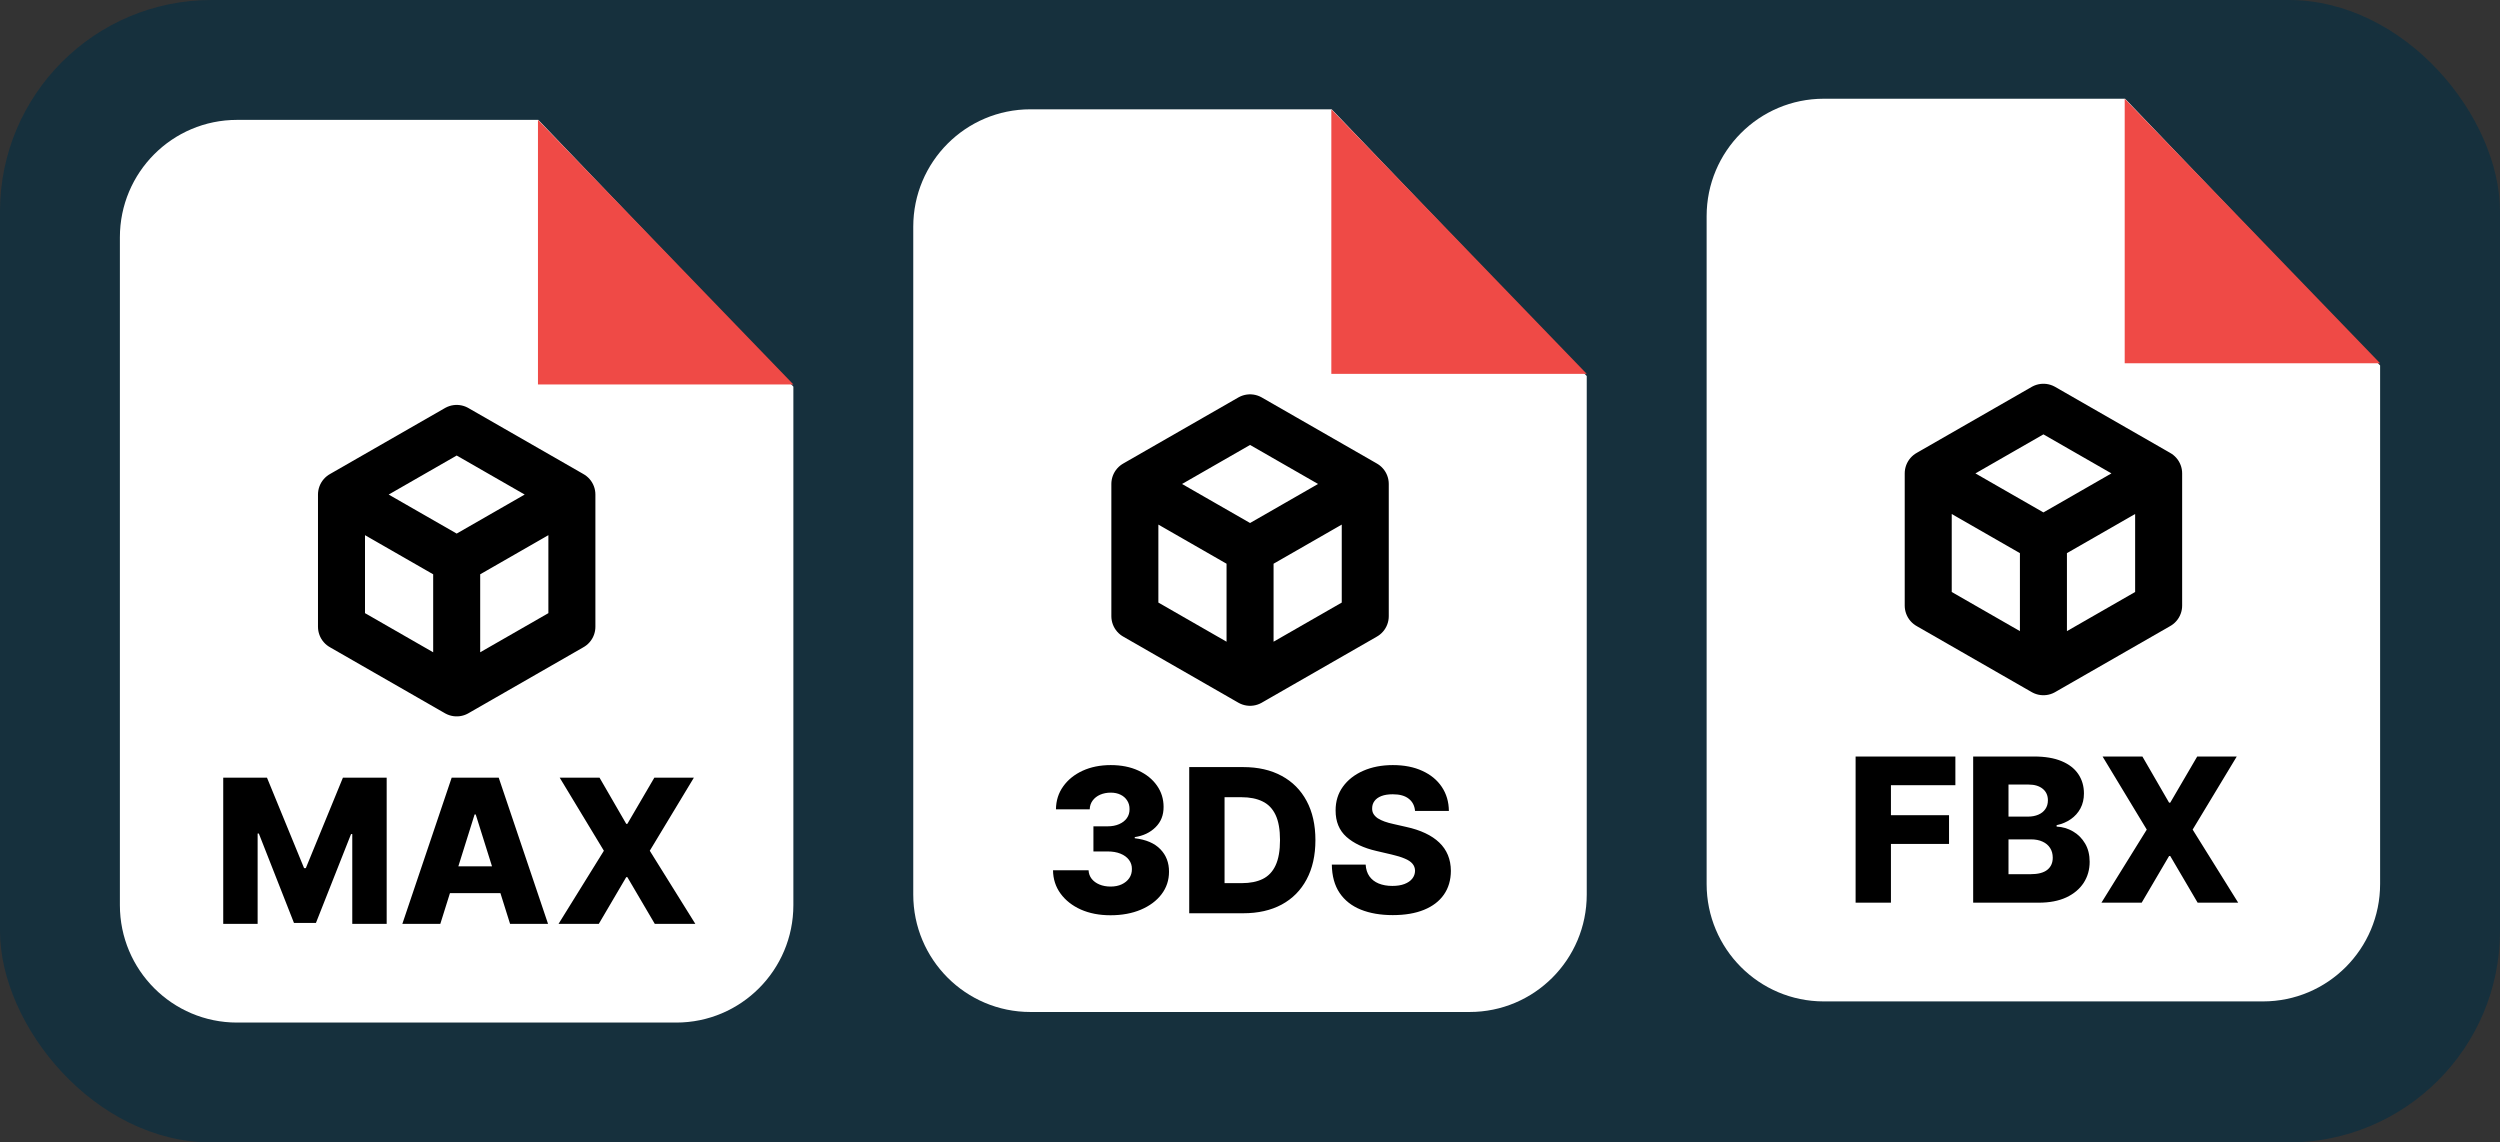
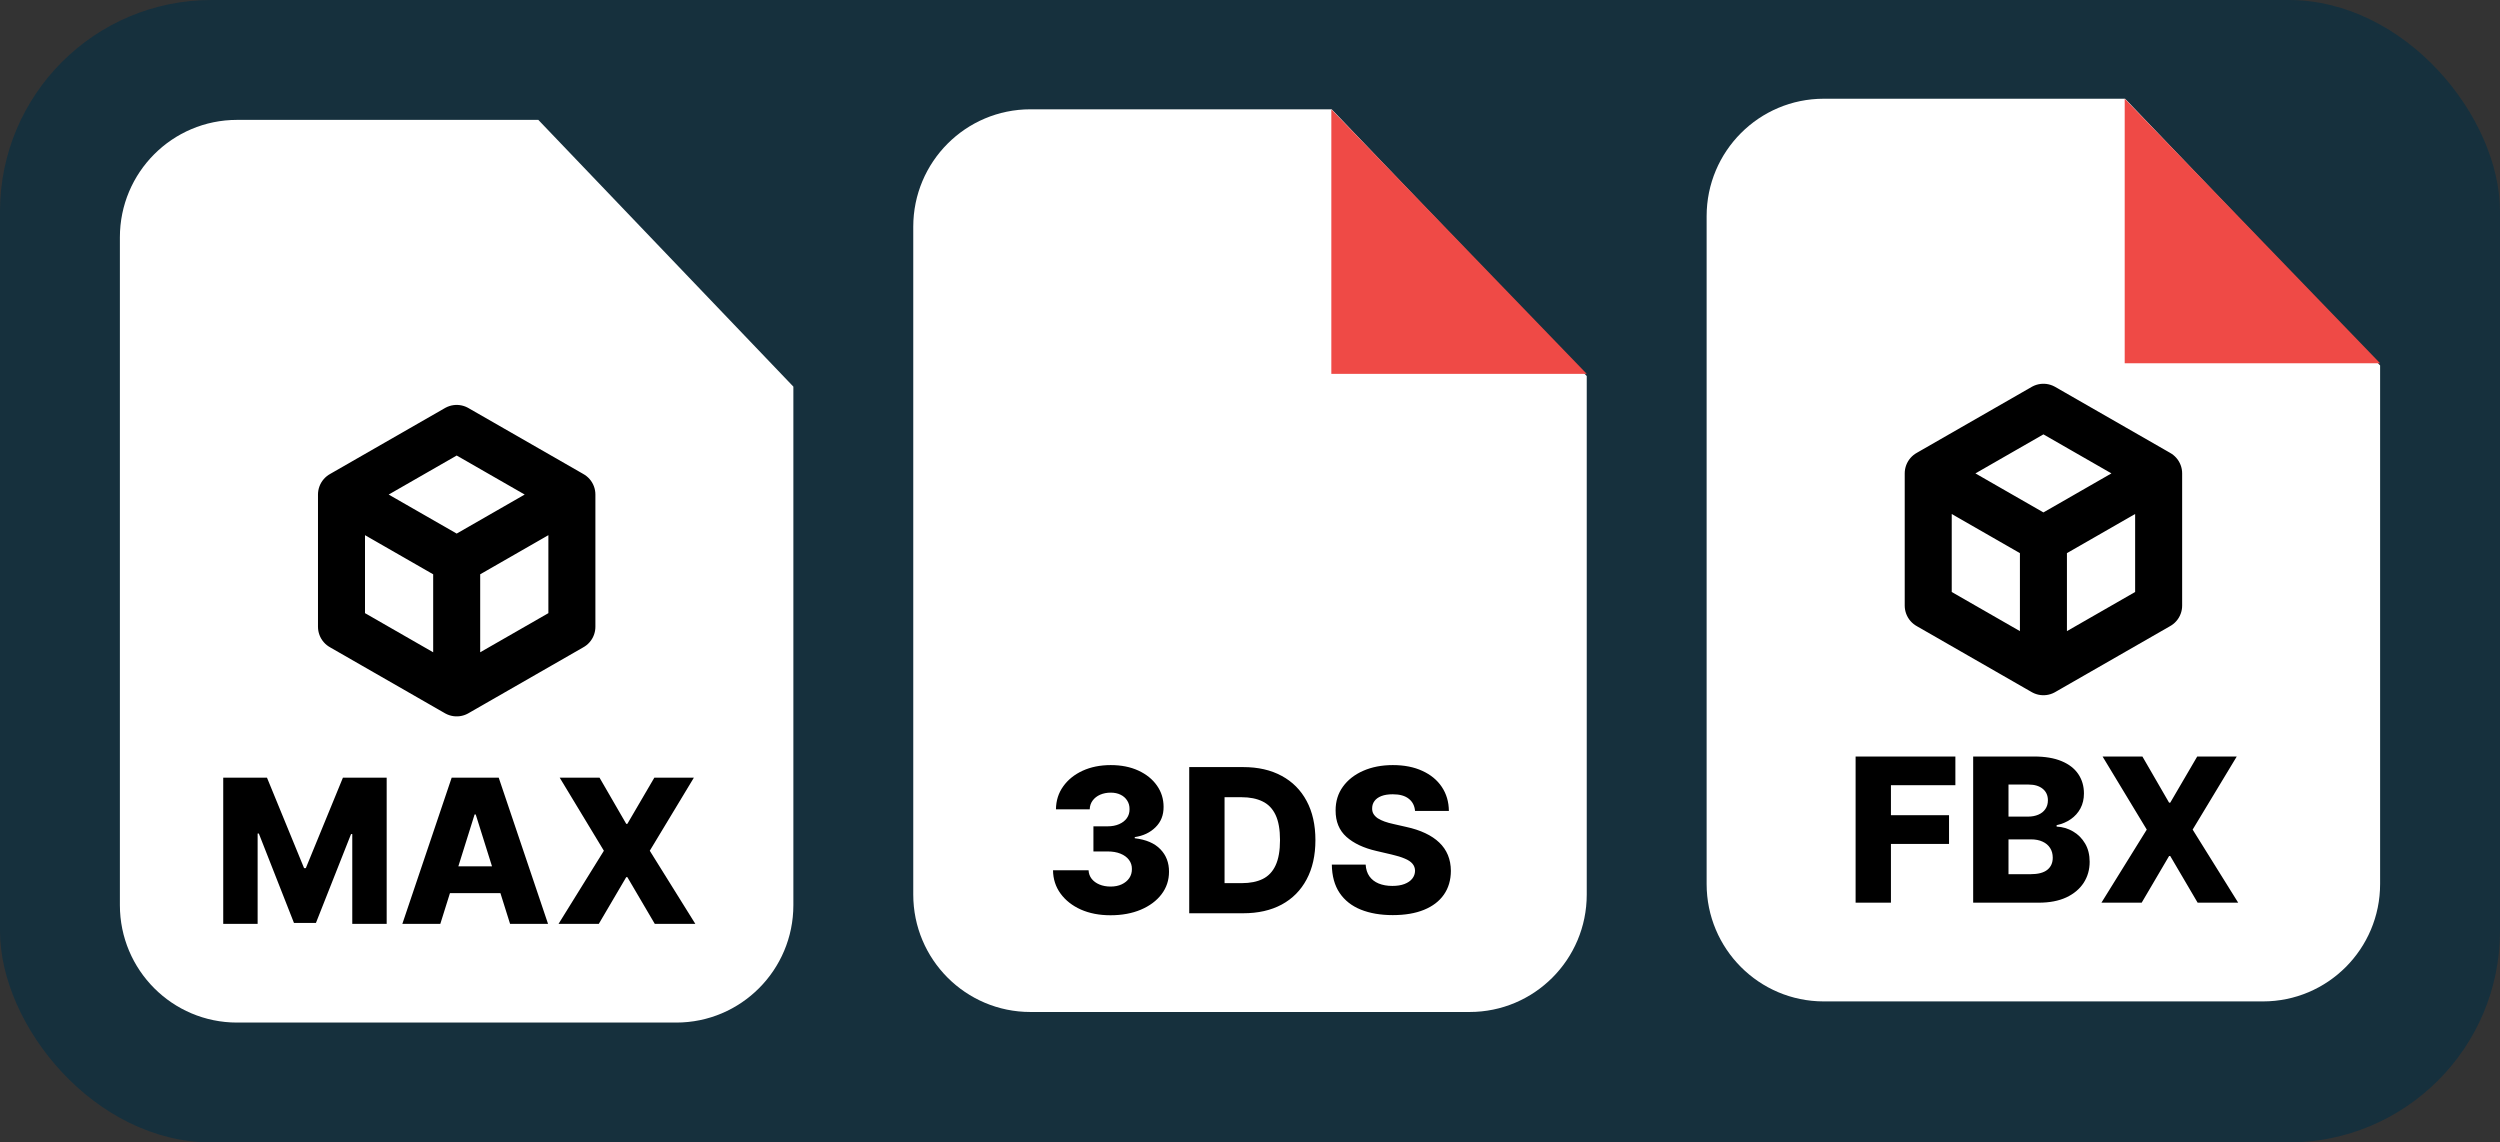
<svg xmlns="http://www.w3.org/2000/svg" width="1418" height="648" viewBox="0 0 1418 648" fill="none">
  <rect x="0" y="0" width="1418" height="648" fill="#333333" stroke="none" />
  <rect width="1418" height="648" rx="120" fill="#16303D" />
  <path d="M134.443 68H305.338L450 219.295V513.395C450 550.183 420.255 580 383.557 580H134.443C97.744 580 68 550.183 68 513.395V134.605C68 97.817 97.744 68 134.443 68Z" fill="white" />
-   <path fill-rule="evenodd" clip-rule="evenodd" d="M305.131 68V218.052H449.999L305.131 68Z" fill="#EF4A46" />
+   <path fill-rule="evenodd" clip-rule="evenodd" d="M305.131 68V218.052L305.131 68Z" fill="#EF4A46" />
  <path d="M259.034 393L324.375 355.5V280.5L259.034 243L193.694 280.5V355.5L259.034 393ZM259.034 393L259.034 318.021M324.375 280.521L259.034 318.021M259.034 318.021L193.693 280.521" stroke="black" stroke-width="26.667" stroke-miterlimit="10" stroke-linecap="round" stroke-linejoin="round" />
  <path d="M126.616 441.091H151.432L172.483 492.423H173.454L194.506 441.091H219.322V524H199.809V473.072H199.121L179.203 523.474H166.734L146.817 472.789H146.128V524H126.616V441.091ZM249.755 524H228.218L256.191 441.091H282.87L310.843 524H289.307L269.834 461.98H269.187L249.755 524ZM246.88 491.371H291.897V506.592H246.88V491.371ZM340.052 441.091L355.193 467.283H355.84L371.143 441.091H393.57L368.552 482.545L394.38 524H371.386L355.84 497.524H355.193L339.647 524H316.815L342.521 482.545L317.462 441.091H340.052Z" fill="black" />
  <path d="M584.443 62H755.338L900 213.295V507.395C900 544.183 870.255 574 833.557 574H584.443C547.744 574 518 544.183 518 507.395V128.605C518 91.817 547.744 62 584.443 62Z" fill="white" />
  <path fill-rule="evenodd" clip-rule="evenodd" d="M755.131 62V212.052H899.999L755.131 62Z" fill="#EF4A46" />
-   <path d="M709.034 387L774.375 349.5V274.5L709.034 237L643.694 274.5V349.5L709.034 387ZM709.034 387L709.034 312.021M774.375 274.521L709.034 312.021M709.034 312.021L643.693 274.521" stroke="black" stroke-width="26.667" stroke-miterlimit="10" stroke-linecap="round" stroke-linejoin="round" />
  <path d="M629.865 519.134C623.55 519.134 617.949 518.054 613.065 515.895C608.207 513.709 604.374 510.7 601.567 506.867C598.761 503.035 597.33 498.622 597.276 493.629H617.437C617.518 495.437 618.098 497.043 619.177 498.447C620.257 499.823 621.728 500.903 623.59 501.685C625.452 502.468 627.571 502.859 629.946 502.859C632.321 502.859 634.413 502.441 636.221 501.604C638.056 500.741 639.486 499.567 640.512 498.082C641.538 496.571 642.037 494.844 642.01 492.901C642.037 490.957 641.484 489.23 640.35 487.719C639.217 486.207 637.611 485.033 635.533 484.197C633.481 483.36 631.052 482.942 628.246 482.942H620.19V468.692H628.246C630.702 468.692 632.861 468.287 634.723 467.477C636.612 466.668 638.083 465.534 639.136 464.077C640.188 462.592 640.701 460.892 640.674 458.976C640.701 457.114 640.256 455.481 639.338 454.077C638.447 452.647 637.192 451.54 635.573 450.758C633.981 449.975 632.132 449.584 630.027 449.584C627.814 449.584 625.803 449.975 623.995 450.758C622.214 451.54 620.797 452.647 619.744 454.077C618.692 455.508 618.138 457.168 618.084 459.057H598.936C598.99 454.118 600.366 449.773 603.065 446.021C605.764 442.243 609.435 439.288 614.077 437.156C618.746 435.023 624.062 433.957 630.027 433.957C635.964 433.957 641.187 434.996 645.694 437.075C650.201 439.153 653.709 441.987 656.219 445.576C658.729 449.138 659.984 453.173 659.984 457.68C660.011 462.349 658.486 466.195 655.41 469.218C652.36 472.241 648.433 474.103 643.629 474.805V475.452C650.052 476.208 654.897 478.286 658.163 481.687C661.455 485.087 663.088 489.338 663.061 494.439C663.061 499.243 661.644 503.507 658.81 507.232C656.003 510.929 652.09 513.844 647.07 515.976C642.077 518.081 636.342 519.134 629.865 519.134ZM705.173 518H674.528V435.091H705.133C713.58 435.091 720.854 436.751 726.953 440.07C733.08 443.363 737.803 448.113 741.122 454.32C744.442 460.501 746.102 467.896 746.102 476.505C746.102 485.141 744.442 492.563 741.122 498.771C737.83 504.978 733.12 509.741 726.994 513.061C720.867 516.354 713.594 518 705.173 518ZM694.567 500.916H704.404C709.046 500.916 712.973 500.134 716.185 498.568C719.423 496.976 721.866 494.398 723.512 490.836C725.185 487.246 726.022 482.469 726.022 476.505C726.022 470.54 725.185 465.79 723.512 462.255C721.839 458.692 719.369 456.129 716.104 454.563C712.865 452.971 708.871 452.175 704.121 452.175H694.567V500.916ZM802.616 459.947C802.346 456.979 801.145 454.671 799.013 453.025C796.908 451.352 793.899 450.515 789.985 450.515C787.394 450.515 785.235 450.852 783.508 451.527C781.781 452.202 780.485 453.133 779.622 454.32C778.758 455.481 778.313 456.817 778.286 458.328C778.232 459.57 778.475 460.663 779.014 461.607C779.581 462.552 780.391 463.388 781.443 464.117C782.523 464.819 783.818 465.44 785.33 465.979C786.841 466.519 788.541 466.991 790.43 467.396L797.555 469.016C801.658 469.906 805.274 471.094 808.405 472.578C811.563 474.062 814.207 475.83 816.34 477.881C818.499 479.933 820.131 482.294 821.238 484.966C822.345 487.638 822.911 490.634 822.938 493.953C822.911 499.189 821.589 503.683 818.971 507.434C816.353 511.185 812.588 514.06 807.676 516.057C802.791 518.054 796.894 519.053 789.985 519.053C783.049 519.053 777.004 518.013 771.849 515.935C766.694 513.857 762.686 510.7 759.825 506.462C756.965 502.225 755.494 496.868 755.413 490.391H774.602C774.764 493.062 775.479 495.289 776.747 497.07C778.016 498.852 779.756 500.201 781.97 501.119C784.21 502.036 786.801 502.495 789.742 502.495C792.441 502.495 794.735 502.131 796.624 501.402C798.541 500.673 800.011 499.661 801.037 498.366C802.063 497.07 802.589 495.586 802.616 493.913C802.589 492.347 802.103 491.011 801.158 489.905C800.214 488.771 798.756 487.8 796.786 486.99C794.843 486.153 792.36 485.384 789.337 484.683L780.674 482.658C773.495 481.012 767.841 478.354 763.712 474.683C759.582 470.986 757.531 465.993 757.558 459.705C757.531 454.577 758.908 450.083 761.688 446.224C764.467 442.364 768.313 439.355 773.225 437.196C778.137 435.037 783.737 433.957 790.026 433.957C796.449 433.957 802.022 435.05 806.745 437.237C811.495 439.396 815.179 442.432 817.797 446.345C820.415 450.259 821.751 454.793 821.805 459.947H802.616Z" fill="black" />
  <path d="M1034.44 56H1205.34L1350 207.295V501.395C1350 538.183 1320.26 568 1283.56 568H1034.44C997.744 568 968 538.183 968 501.395V122.605C968 85.817 997.744 56 1034.44 56Z" fill="white" />
  <path fill-rule="evenodd" clip-rule="evenodd" d="M1205.13 56V206.052H1350L1205.13 56Z" fill="#EF4A46" />
  <path d="M1159.03 381L1224.38 343.5V268.5L1159.03 231L1093.69 268.5V343.5L1159.03 381ZM1159.03 381L1159.03 306.021M1224.37 268.521L1159.03 306.021M1159.03 306.021L1093.69 268.521" stroke="black" stroke-width="26.667" stroke-miterlimit="10" stroke-linecap="round" stroke-linejoin="round" />
  <path d="M1052.5 512V429.091H1109.09V445.365H1072.54V462.368H1105.49V478.683H1072.54V512H1052.5ZM1119.18 512V429.091H1153.76C1159.96 429.091 1165.16 429.968 1169.34 431.722C1173.55 433.477 1176.71 435.933 1178.82 439.09C1180.95 442.248 1182.01 445.905 1182.01 450.061C1182.01 453.219 1181.35 456.039 1180.03 458.522C1178.71 460.978 1176.89 463.016 1174.56 464.635C1172.24 466.254 1169.56 467.388 1166.51 468.036V468.845C1169.86 469.007 1172.95 469.911 1175.78 471.558C1178.64 473.204 1180.93 475.498 1182.66 478.44C1184.39 481.354 1185.25 484.809 1185.25 488.803C1185.25 493.256 1184.12 497.237 1181.85 500.746C1179.58 504.227 1176.31 506.98 1172.01 509.004C1167.72 511.001 1162.51 512 1156.39 512H1119.18ZM1139.22 495.847H1151.61C1155.96 495.847 1159.15 495.024 1161.21 493.378C1163.28 491.732 1164.32 489.438 1164.32 486.496C1164.32 484.364 1163.82 482.528 1162.82 480.99C1161.83 479.425 1160.41 478.224 1158.57 477.387C1156.74 476.523 1154.54 476.092 1151.98 476.092H1139.22V495.847ZM1139.22 463.178H1150.32C1152.5 463.178 1154.44 462.813 1156.14 462.085C1157.85 461.356 1159.17 460.303 1160.11 458.927C1161.08 457.55 1161.57 455.891 1161.57 453.947C1161.57 451.168 1160.58 448.982 1158.61 447.389C1156.64 445.797 1153.99 445.001 1150.64 445.001H1139.22V463.178ZM1215.17 429.091L1230.31 455.283H1230.96L1246.26 429.091H1268.69L1243.67 470.545L1269.5 512H1246.5L1230.96 485.524H1230.31L1214.76 512H1191.93L1217.64 470.545L1192.58 429.091H1215.17Z" fill="black" />
</svg>